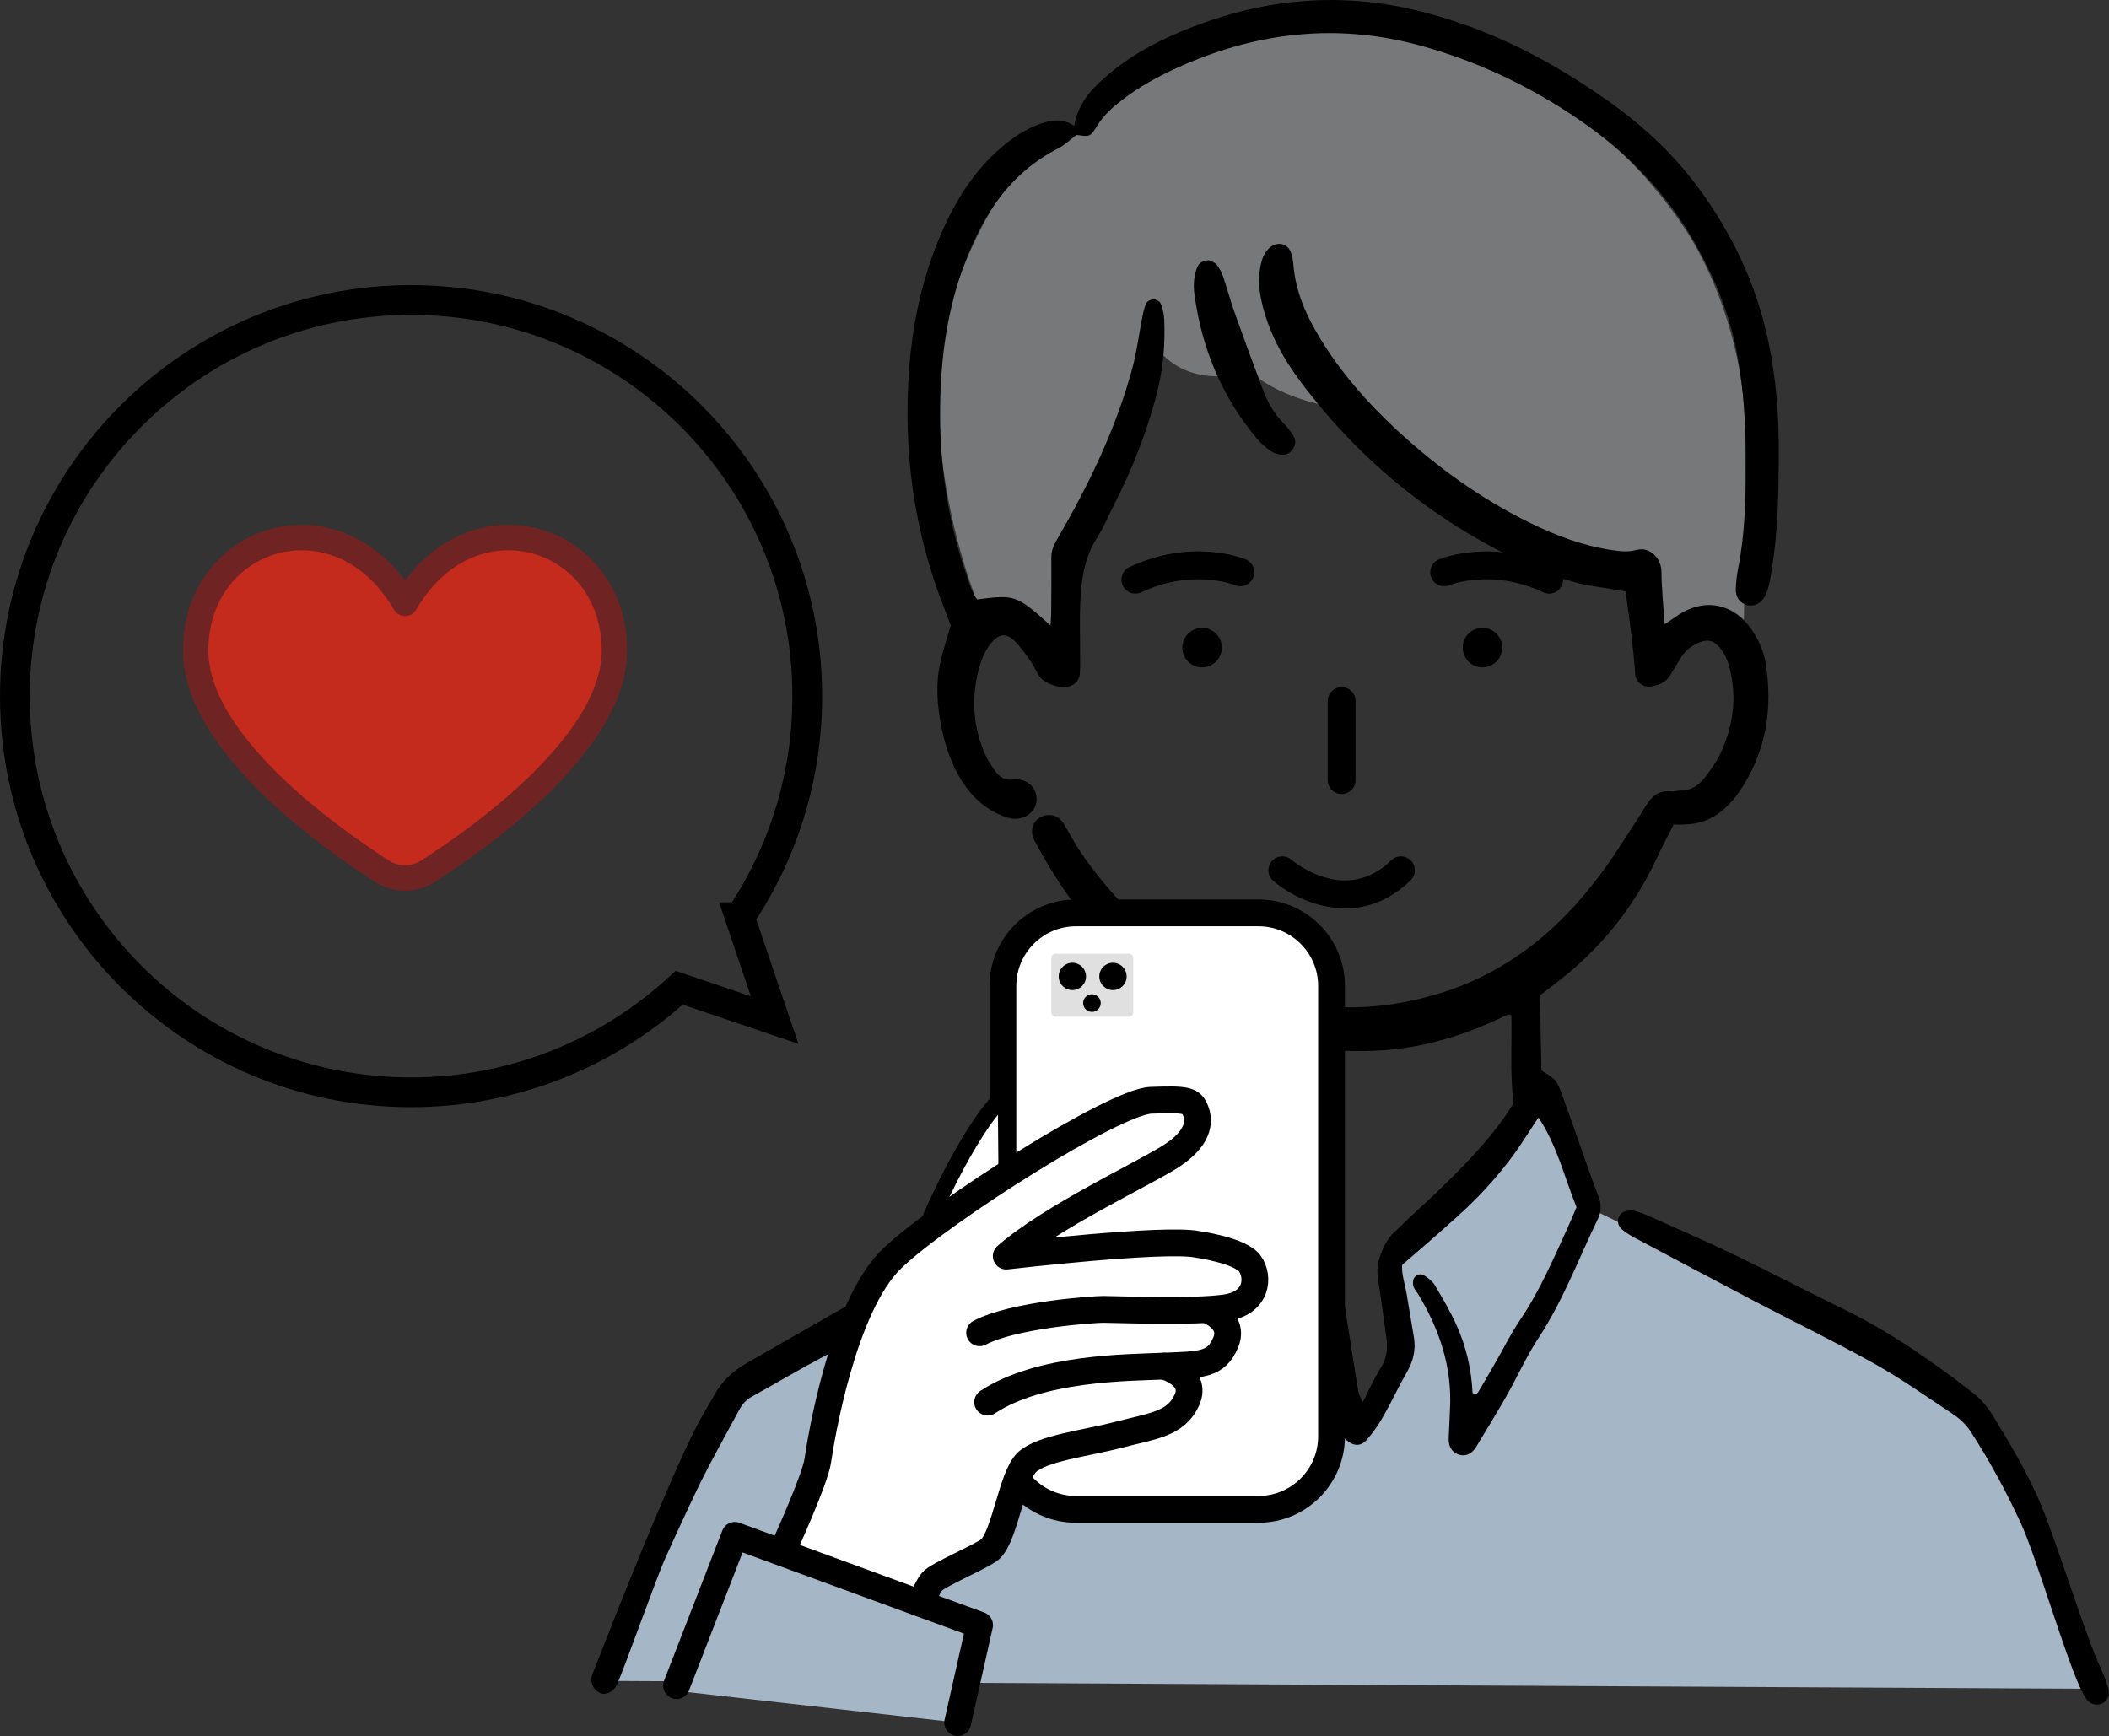
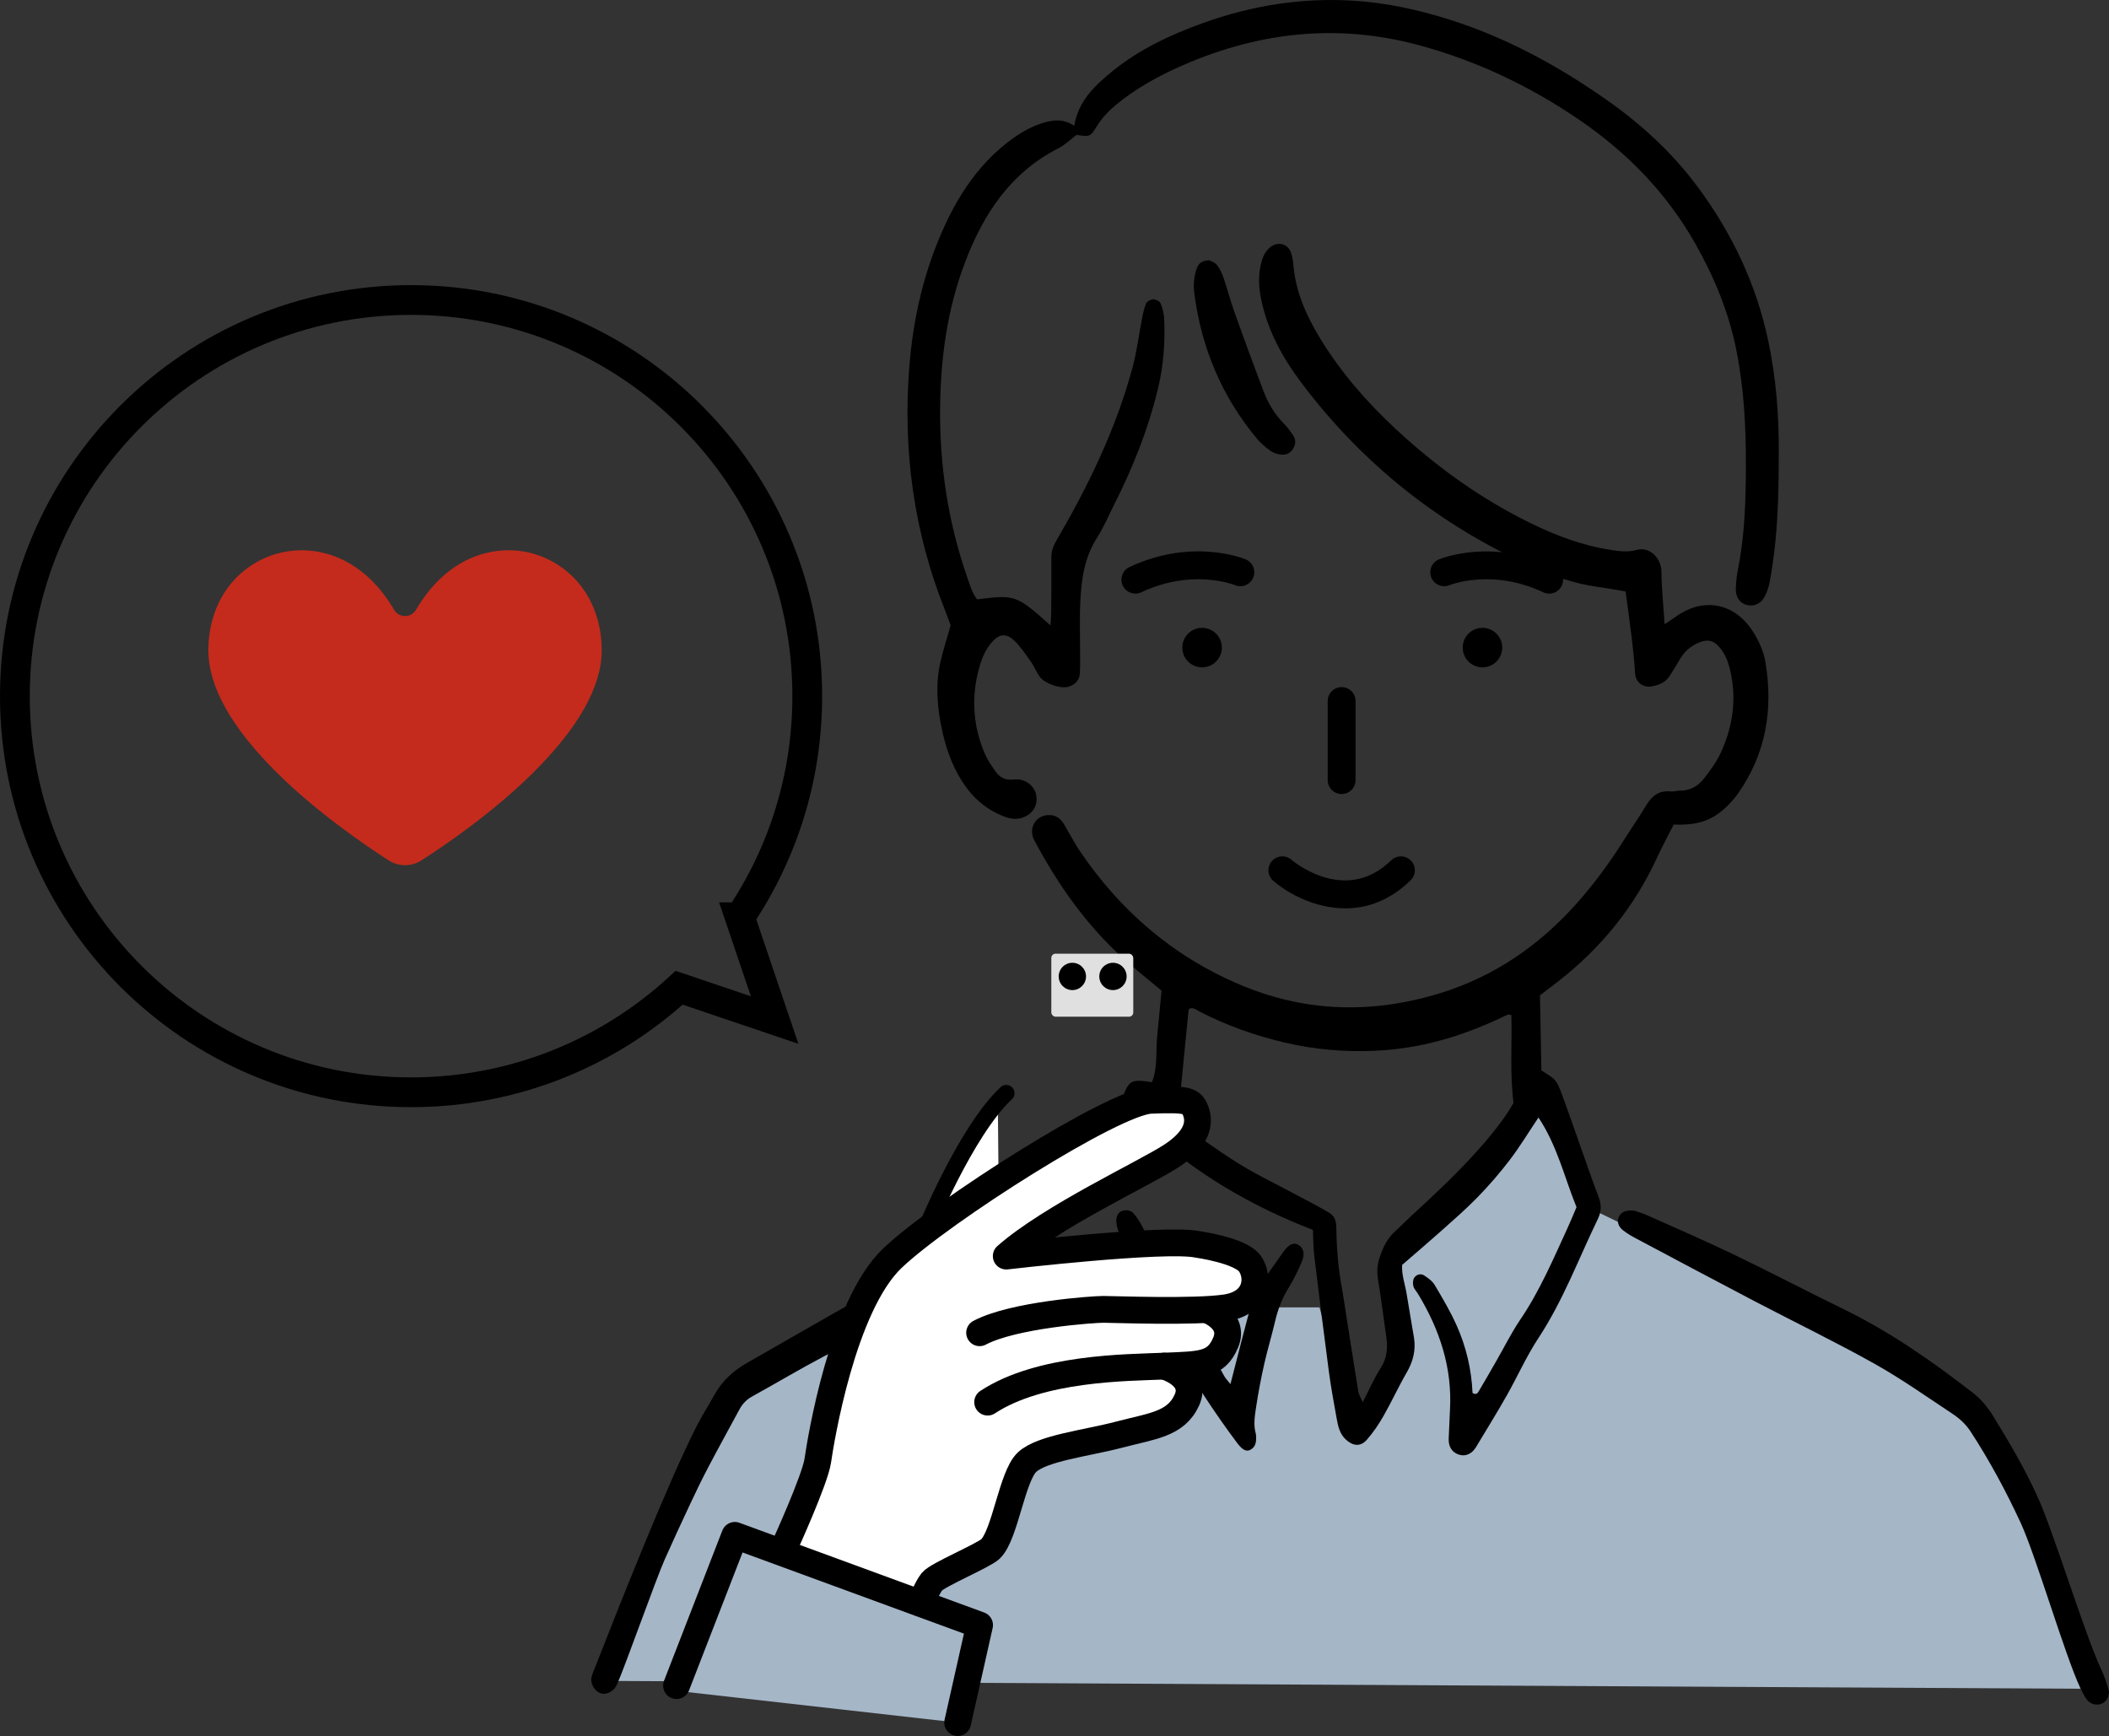
<svg xmlns="http://www.w3.org/2000/svg" id="_イヤー_2" viewBox="0 0 708.5 583.23">
  <rect x="0" y="0" width="708.5" height="583.23" fill="#333333" stroke="none" />
  <defs>
    <style>.cls-1,.cls-2{fill:#fff;}.cls-3{fill:#c42b1c;}.cls-4{fill:#a5b6c7;}.cls-5{fill:#e0e0e0;}.cls-6{fill:#702323;}.cls-7{fill:#767879;}.cls-2,.cls-8,.cls-9,.cls-10{stroke:#000;}.cls-2,.cls-9{stroke-width:9px;}.cls-2,.cls-9,.cls-10{stroke-linecap:round;stroke-linejoin:round;}.cls-8{stroke-miterlimit:10;stroke-width:10px;}.cls-8,.cls-9,.cls-10{fill:none;}.cls-10{stroke-width:5.57px;}</style>
  </defs>
  <g id="_イヤー_1-2">
    <g>
      <polygon class="cls-4" points="202.07 564.72 248.18 464.52 294.74 439.24 443.27 439.24 454.36 479.15 469.88 456.98 467.21 428.16 480.96 434.37 493.82 474.71 518.2 440.57 533.28 405.55 627.72 451.21 662.75 473.83 685.36 516.39 702.65 567.38 202.07 564.72" />
      <path class="cls-4" d="M466.77,422.84s36.8-38.57,42.12-44.34,8.87-10.64,8.87-10.64l19.05,41.64-40.34,75.68-6.36,3.54-22-56.12-1.33-9.75Z" />
-       <path class="cls-7" d="M327.23,199.37s-22.81-58.05-5.52-104.6c17.29-46.56,38.96-51.46,38.96-51.46l4.94,.91s24.61-38.91,89.12-34.25,100.76,50.55,111.73,67.51,18.95,41.57,19.62,62.85-.26,69.02-.26,69.02c0,0-25.68,.81-27.01,5.47l-1.33,4.66-3.66-2-3.99-26.27s-51.21-10.97-69.5-26.27-30.59-27.93-30.59-27.93c0,0-18.29-2-29.93-12.3,0,0-19.95,7.32-31.59-8.31l-25.61,62.19-5.65,14.96v27.6l-28.27-16.96-1.46-4.8Z" />
      <path d="M593.12,222.64c-.63-3.82-2.25-7.41-4.41-10.71-6.09-9.35-16.36-11.34-25.48-4.91-1.11,.78-2.25,1.51-4.01,2.69-.42-6.39-1.03-12.06-1.07-17.72-.02-4.03-3.61-8.56-8.45-7.21-2.89,.8-5.66,.41-8.49-.02-9.6-1.46-18.58-4.85-27.21-9.09-16.65-8.18-31.55-18.92-45.1-31.52-9.78-9.09-18.51-19.11-25.46-30.54-4.6-7.56-8.17-15.56-8.93-24.56-.12-1.41-.35-2.87-.82-4.2-1.08-3.04-4.47-3.84-6.98-1.77-1.47,1.21-2.33,2.79-2.84,4.62-1.27,4.44-1.08,8.86-.1,13.33,2.22,10.22,7.16,19.24,13.3,27.42,20.54,27.35,46.54,48.06,77.82,62.01,6.9,3.08,14.03,5.64,21.61,6.68,3.18,.44,6.35,1.03,9.6,1.57,.72,5.38,1.45,10.4,2.05,15.45,.48,4.05,.92,8.12,1.16,12.2,.16,2.68,2.49,4.76,5.53,4.25,2.54-.43,4.72-1.37,6.14-3.62,1.09-1.72,2.19-3.45,3.19-5.22,1.57-2.78,3.78-4.79,6.76-5.96,2.77-1.09,4.65-.69,6.6,1.51s2.99,4.87,3.66,7.68c2.32,9.74,.99,19.13-3.2,28.08-1.45,3.11-3.57,5.94-5.7,8.66-1.96,2.48-4.66,3.93-7.99,3.89-1.02,0-2.06,.37-3.05,.27-4.05-.44-6.44,1.65-8.38,4.91-2.41,4.04-5.11,7.9-7.62,11.88-4.6,7.27-9.67,14.17-15.39,20.63-12.63,14.23-27.76,24.7-45.99,30.34-.67,.21-1.35,.41-2.02,.6-1.24,.36-2.48,.7-3.72,1.01-17.87,4.53-35.7,4.31-53.18-1.32-2.38-.76-4.75-1.63-7.12-2.6-4.44-1.81-8.69-3.85-12.77-6.12-16.87-9.34-30.76-22.45-41.92-38.75-2.07-3.03-3.77-6.31-5.64-9.48-1.1-1.88-2.61-3.13-4.9-3.17-4.59-.09-7.35,4.37-5.07,8.62,7.86,14.7,17.33,28.23,29.76,39.5,1.1,1,2.24,1.98,3.38,2.96,3.06,2.61,6.26,5.15,9.54,7.91-.47,4.87-.91,9.95-1.44,15.02-.46,4.35,.02,8.83-.98,13.18-.2,.86-.45,1.7-.78,2.55-1.06-.15-1.86-.28-2.67-.36-3.85-.4-5.19,.29-6.56,3.85-3.69,9.51-7.29,19.05-10.85,28.37-6.02,3.36-11.89,6.63-17.77,9.9-7.5,4.16-14.82,8.61-22.6,12.32-15.48,7.38-30.99,14.75-45.92,23.25-9.95,5.66-19.85,11.4-29.8,17.07-4.54,2.59-8.24,5.99-10.8,10.6-1.98,3.57-4.2,7.03-6.05,10.66-9.91,19.51-26.28,61.05-34.26,81.43-.37,.95-.81,1.9-1.02,2.89-.45,2.17,1.05,4.64,3.14,5.36,1.52,.51,3.67-.33,4.81-1.93,.35-.5,.62-1.06,.86-1.62,2.83-6.56,12.85-34.8,15.74-41.32,2.74-6.17,5.57-12.3,8.44-18.4,1.99-4.26,4.03-8.5,6.22-12.66,3.42-6.51,6.97-12.94,10.47-19.42,.99-1.83,2.3-3.29,4.18-4.33,8.23-4.55,16.3-9.38,24.62-13.75,9.76-5.14,19.71-9.92,29.61-14.8,7.69-3.81,15.37-7.64,23.13-11.27,15.09-7.05,28.94-16.03,42-26.31,1.5-1.19,2.57-2.53,3.32-4.27,2.6-6,5.25-11.98,7.94-17.94,.36-.81,.24-2.13,1.55-2.13,16.48,15.27,35.39,26.36,56.33,34.46,.14,3,.11,5.87,.45,8.68,1.57,12.98,3.18,25.96,4.91,38.93,.69,5.26,1.68,10.49,2.61,15.72,.47,2.62,1.01,5.2,3.15,7.15,2.36,2.14,4.86,2.42,6.98,.02,2.13-2.42,3.99-5.16,5.59-7.97,2.74-4.79,5.03-9.83,7.79-14.59,2.15-3.7,3.14-7.52,2.47-11.72-.78-4.84-1.67-9.67-2.43-14.5-.53-3.4-1.79-6.69-1.55-9.98,4.41-3.82,8.61-7.38,12.72-11.05,4.27-3.81,8.62-7.57,12.6-11.66,3.85-3.95,7.48-8.15,10.82-12.53,3.41-4.48,6.35-9.33,9.66-14.27,6.3,9.46,8.72,20.14,12.78,30.12-1.01,2.35-1.92,4.61-2.94,6.83-4.86,10.59-9.41,21.31-16.01,31.03-2.97,4.38-5.32,9.19-7.98,13.79-1.93,3.38-3.86,6.74-5.85,10.08-.39,.66-.86,1.47-2.15,.7-.34-7.84-2.13-15.59-5.42-22.87-2.09-4.64-4.7-9.06-7.31-13.44-.78-1.31-2.22-2.34-3.55-3.2-1.15-.75-2.57-.28-3.28,.75-.5,.7-.55,1.95-.33,2.84,.23,.94,1.03,1.74,1.56,2.61,7.27,11.98,11.55,24.79,10.75,38.99-.14,2.66-.25,5.32-.36,7.97-.04,1.02-.14,2.06,0,3.06,.29,1.98,1.49,3.4,3.36,4,1.92,.61,3.66,0,5-1.51,.53-.61,.95-1.33,1.36-2.03,3.26-5.44,6.6-10.83,9.72-16.34,3.62-6.4,6.62-13.2,10.66-19.32,8.27-12.57,13.46-26.6,19.96-40.02,1.14-2.35,1.23-4.68,.31-7.11-1.23-3.25-2.41-6.52-3.57-9.8-2.72-7.65-5.34-15.33-8.13-22.96-.15-.43-.31-.86-.47-1.29-2.07-5.65-2.18-5.61-7.13-8.69-.14-7.69-.28-15.44-.44-23.4,0-.61-.02-1.22-.03-1.84,2.05-1.57,4.16-3.18,6.25-4.8,14.29-11.13,25.36-24.83,32.99-41.29,1.79-3.87,3.82-7.62,5.68-11.3,8.99,.41,14.18-1.76,19.81-8.14,.68-.76,1.31-1.58,1.9-2.42,9.27-13.3,11.74-28.06,9.14-43.81Zm-94.43,161.27c-7.61,8.86-16.11,16.82-24.7,24.7-1.8,1.66-3.49,3.44-5.32,5.08-2.68,2.41-4.11,5.49-5.21,8.84-.79,2.39-.94,4.71-.53,7.22,1.04,6.45,1.85,12.93,2.78,19.4,.55,3.73,.26,7.17-1.91,10.52-2.19,3.4-3.8,7.17-6,11.44-.67-1.56-1.31-2.51-1.48-3.55-1.73-10.67-3.38-21.37-5.06-32.06-.54-3.43-1.23-6.85-1.58-10.29-.43-4.26-.72-8.55-.75-12.81-.02-2.3-.63-3.97-2.63-5.09-1.43-.8-2.82-1.66-4.26-2.42-6.32-3.34-12.64-6.69-18.98-9.99-8.9-4.65-16.91-10.68-25.13-16.38-.82-.56-1.52-1.3-2.3-1.97,.38-3.89,.76-7.75,1.14-11.61,.8-8.07,1.59-16.11,2.39-24.23,.05-.54,.11-1.08,.16-1.62,1.29-.97,2.49,.14,3.67,.76,9.13,4.7,18.7,8.1,28.71,10.44,9.83,2.3,19.73,3.15,29.8,2.75,9.34-.36,18.31-2.07,27-4.84,5.41-1.73,10.73-3.88,15.95-6.36,.73-.35,1.47-.69,2.22-.99,.16-.06,.4,.07,1.06,.2,.26,9.57-.54,19.31,.72,29.52-.35,.61-.71,1.22-1.09,1.83-2.41,3.88-5.45,7.75-8.67,11.51Z" />
      <path d="M361.67,45.31c-2.22,1.67-3.99,3.43-6.11,4.51-16.14,8.22-25.24,22.14-31.42,38.46-5.87,15.49-8.09,31.61-8.31,48.08-.26,19.6,2.57,38.71,8.99,57.26,.93,2.68,1.66,5.47,3.43,7.75,12.73-1.58,13.16-1.58,24.65,8.76,.09-1.65,.23-3,.24-4.35,.04-6.13,.1-12.27,.05-18.4-.02-2.13,.61-3.9,1.68-5.74,10.73-18.42,20.03-37.5,25.59-58.17,1.43-5.31,2.09-10.82,3.16-16.24,.35-1.79,.69-3.63,1.41-5.28,.32-.72,1.59-1.4,2.43-1.4,.84,0,2.15,.67,2.44,1.38,.68,1.66,1.12,3.5,1.2,5.29,.34,7.79-.22,15.5-2.04,23.13-3.29,13.8-8.51,26.85-14.91,39.47-1.85,3.65-3.43,7.46-5.63,10.89-4.16,6.47-5.2,13.7-5.58,21.07-.3,5.91-.08,11.85-.1,17.78,0,2.25,.07,4.5-.08,6.74-.15,2.3-1.62,3.71-3.72,4.39-2.7,.87-8.19-1.04-9.85-3.46-1.04-1.51-1.71-3.27-2.77-4.77-1.77-2.49-3.46-5.1-5.64-7.2-2.86-2.75-5.27-2.28-7.8,.75-2.01,2.42-3.17,5.27-4,8.22-2.8,10-2.15,19.84,2.02,29.36,.81,1.85,2.03,3.54,3.17,5.23,1.46,2.19,3.42,3.45,6.21,3.07,.8-.11,1.65-.06,2.44,.08,2.72,.49,4.89,2.68,5.31,5.26,.5,3.09-.85,5.68-3.65,7.07-2.37,1.17-4.7,.96-7.12,.04-6.16-2.35-10.79-6.48-14.27-12.01-3.42-5.44-5.46-11.45-6.75-17.66-1.55-7.44-2.12-15.01-.36-22.52,.88-3.76,2.07-7.44,3.38-12.04-.45-1.22-1.19-3.32-2.01-5.39-10.38-26.13-14.05-53.28-11.9-81.2,1.28-16.6,4.97-32.71,12.02-47.92,4.87-10.51,11.22-19.94,20.37-27.26,3.53-2.83,7.31-5.25,11.6-6.74,3.76-1.3,7.56-1.94,11.44,.67,1.33-8.27,6.84-13.47,12.7-18.25,9.13-7.44,19.7-12.38,30.7-16.33C420.44,1.89,437.1-.8,454.29,.21c11.29,.66,22.26,3.06,33.01,6.49,18.86,6.02,36.01,15.35,52.19,26.68,11.66,8.17,22.04,17.64,30.55,29.03,11.78,15.76,20.07,33.22,24.08,52.54,2.5,12.04,3.49,24.27,3.45,36.57-.03,11.45-.15,22.9-1.57,34.28-.41,3.24-.88,6.48-1.48,9.69-.3,1.59-.82,3.18-1.53,4.64-1.27,2.61-3.54,3.7-6,3.16-2.41-.53-3.97-2.59-3.86-5.52,.08-2.24,.32-4.5,.76-6.7,2.25-11.29,2.57-22.74,2.63-34.19,.06-13.1-.62-26.13-3.17-39.05-2.52-12.79-7.41-24.62-13.78-35.89-9.64-17.06-22.91-30.68-39.05-41.7-16.52-11.28-34.3-19.74-53.62-25-28.27-7.69-55.47-4.33-81.86,7.73-6.34,2.9-12.4,6.28-17.95,10.51-3.25,2.48-6.28,5.18-8.49,8.75-2.36,3.82-2.47,3.75-6.92,3.09Z" />
      <path d="M549.03,406.74c.99,.35,2.76,.86,4.43,1.6,9.69,4.34,19.44,8.55,29.01,13.15,12.33,5.93,24.45,12.29,36.74,18.28,15.71,7.65,29.91,17.57,43.65,28.24,2.79,2.17,4.95,4.87,6.78,7.84,5.36,8.7,10.52,17.5,14.78,26.82,5.52,12.07,15.81,46.08,21.42,58.1,1.03,2.21,1.87,4.53,2.51,6.88,.52,1.92-.57,3.9-2.13,4.65-1.83,.88-4.15,.27-5.37-1.57-.79-1.18-1.44-2.47-2.05-3.76-5.19-11.1-14.84-44.27-19.99-55.39-4.9-10.58-10.41-20.82-16.78-30.6-1.61-2.47-3.72-4.41-6.08-5.97-8.68-5.75-17.22-11.79-26.29-16.87-13.18-7.37-26.8-13.96-40.19-20.96-13.39-7.01-26.72-14.12-40.06-21.21-1.44-.76-2.85-1.62-4.14-2.61-1.6-1.24-2.07-2.85-1.52-4.3,.67-1.77,2.28-2.64,5.26-2.32Z" />
      <path d="M413.36,465.01c2.43-9.42,4.57-17.94,6.85-26.42,.52-1.94,1.31-3.9,2.39-5.59,2.76-4.3,5.71-8.48,8.69-12.63,1.8-2.5,3.52-3.08,5.06-2.02,1.58,1.08,2.08,2.93,.98,5.54-1.27,3-2.71,5.97-4.42,8.74-2.19,3.54-3.62,7.29-4.56,11.31-1.11,4.78-2.55,9.48-3.63,14.26-1.07,4.78-2,9.6-2.73,14.45-.45,3-.98,6.08-.09,9.13,.06,.19,.04,.41,.06,.61,.11,1.91-.03,3.75-2,4.74-1.35,.68-2.72-.15-4.38-2.37-15.5-20.74-28.06-43.16-38.05-67.03-.63-1.51-1.39-2.97-1.94-4.5-.34-.94-.52-1.97-.58-2.97-.1-1.61,.79-3.13,2.01-3.46,1.47-.41,2.94-.21,3.93,1.01,1.02,1.26,1.93,2.63,2.69,4.06,2.48,4.7,4.76,9.51,7.33,14.16,4.93,8.96,10,17.83,15,26.75,1.8,3.21,3.54,6.45,5.37,9.65,.46,.81,1.15,1.48,2.03,2.59Z" />
      <path d="M406.23,87.45c.58,.32,1.88,.67,2.56,1.53,.99,1.24,1.71,2.78,2.23,4.3,1.32,3.86,2.34,7.83,3.71,11.67,3.16,8.85,6.39,17.67,9.73,26.45,1.53,4.03,3.7,7.73,6.79,10.84,1.15,1.15,2.11,2.5,3.05,3.83,1.04,1.46,1.08,3.03,.16,4.6-.93,1.58-2.39,2.28-4.13,2.06-1.17-.15-2.45-.5-3.39-1.17-1.65-1.17-3.27-2.5-4.56-4.04-11.88-14.17-18.73-30.54-21.14-48.82-.38-2.86-.18-5.73,.78-8.48,.63-1.81,1.9-2.75,4.21-2.76Z" />
      <polygon class="cls-4" points="227.12 568.05 246.86 515.83 329.08 545.98 321.72 578.73 227.12 568.05" />
      <g>
        <g>
-           <rect class="cls-1" x="336.92" y="306.7" width="110.4" height="200.39" rx="24.5" ry="24.5" />
-           <path d="M422.82,311.2c11,0,20,9,20,20v151.39c0,11-9,20-20,20h-61.4c-11,0-20-9-20-20v-151.39c0-11,9-20,20-20h61.4m0-9h-61.4c-15.99,0-29,13.01-29,29v151.39c0,15.99,13.01,29,29,29h61.4c15.99,0,29-13.01,29-29v-151.39c0-15.99-13.01-29-29-29h0Z" />
-         </g>
+           </g>
        <path class="cls-1" d="M307.75,536.39l4.68-4.58s11.95-6.28,12.39-6.95,7.25-4.01,7.25-4.01l4.28-13.28,6.65-15.96,17.51-4.21s22.83-3.99,33.03-9.98c10.2-5.99,3.1-16.18,3.1-16.18,0,0,4.21,.22,10.2-4.21,5.99-4.43,3.1-14.19,3.1-14.19,0,0,7.09-2.88,9.75-6.21s1.55-7.54-.47-11.62c-2.02-4.08-19.7-6.56-19.7-6.56l-57.86,1.77,32.91-20.94s20.29-10.54,23.84-14.09c3.55-3.55,3.1-8.42,1.55-12.86s-5.32-2.88-14.01-2.22c-8.68,.66-50.51,25.28-50.51,25.28l-.22-23.94-2.88,2-18.84,33.25s-6.43,10.86-16.85,19.29-16.63,35.03-18.84,50.32c-2.22,15.3-13.97,41.01-13.97,41.01l43.9,19.07Z" />
        <path class="cls-10" d="M310.77,413.6s13.58-33.53,27.27-46.32" />
        <path class="cls-9" d="M405.32,439.97s9.67,3.38,6.44,11.06c-3.24,7.68-8.27,7.41-20.7,7.94-12.44,.53-41.54,.45-59.27,12.1" />
        <path class="cls-9" d="M391.05,458.97s11.38,3.18,7.68,11.38-11.72,8.73-22.8,11.65c-11.08,2.91-25.9,4.5-30.93,9.26-5.03,4.76-7.33,24.41-12.26,29.14-2.33,2.23-17.81,8.68-19.64,10.96-1.83,2.28-3.65,7.31-3.65,7.31" />
        <g>
          <rect class="cls-5" x="353.19" y="320.41" width="27.53" height="21.17" rx="1.42" ry="1.42" transform="translate(733.9 661.99) rotate(-180)" />
          <path d="M369.3,328.05c0,2.53,2.05,4.59,4.59,4.59,2.53,0,4.59-2.05,4.59-4.59,0-2.53-2.05-4.59-4.59-4.59-2.53,0-4.59,2.05-4.59,4.59Z" />
          <path d="M355.66,328.05c0,2.53,2.05,4.59,4.59,4.59,2.53,0,4.59-2.05,4.59-4.59,0-2.53-2.05-4.59-4.59-4.59-2.53,0-4.59,2.05-4.59,4.59Z" />
-           <path d="M363.87,337.01c0,1.63,1.32,2.96,2.96,2.96,1.63,0,2.96-1.32,2.96-2.96,0-1.63-1.32-2.96-2.96-2.96-1.63,0-2.96,1.32-2.96,2.96Z" />
        </g>
        <path class="cls-2" d="M263.51,519.64s10.3-22.53,11.22-28.93,8.22-52.07,25.12-68.06c16.9-15.99,74.45-52.53,86.79-52.99,12.33-.46,13.7,0,15.07,3.65,1.37,3.65,.91,9.14-8.22,15.07-9.14,5.94-40.37,20.38-55.45,33.62,0,0,53.41-6.22,64.25-3.93,0,0,14.44,1.98,17.61,6.48,3.18,4.5,2.5,13.23-8.14,14.82-10.65,1.59-37.64,.53-41.08,.53s-30.21,1.84-41.59,7.86" />
        <polyline class="cls-9" points="321.72 578.73 329.08 545.98 246.86 515.83 227.27 566.31" />
      </g>
      <path class="cls-8" d="M248.55,308.16c14.3-21.22,22.64-46.77,22.64-74.28,0-73.51-59.59-133.09-133.09-133.09S5,160.37,5,233.88s59.59,133.09,133.09,133.09c34.75,0,66.38-13.32,90.08-35.12l32.06,10.85-11.69-34.54Z" />
-       <path class="cls-6" d="M202.05,191.84c-11-14.45-30.45-19.49-47.08-12.21-7.23,3.12-13.68,8.38-18.91,15.38-5.23-7-11.68-12.26-18.91-15.36-16.63-7.29-36.08-2.25-47.08,12.19-5.63,7.38-8.61,16.61-8.61,26.68,0,14.49,8.64,30.39,25.68,47.27,13.89,13.75,30.3,25.01,38.84,30.5,6.15,3.93,14.02,3.93,20.17,0,8.54-5.49,24.95-16.75,38.84-30.5,17.04-16.87,25.68-32.78,25.68-47.27,0-10.07-2.98-19.29-8.61-26.68Z" />
-       <path class="cls-3" d="M202.13,218.52c0,12.13-7.79,25.99-23.15,41.2-13.32,13.2-29.18,24.07-37.45,29.36-3.33,2.13-7.59,2.13-10.93,0-8.26-5.31-24.12-16.18-37.45-29.36-15.36-15.21-23.15-29.08-23.15-41.2,0-8.19,2.39-15.62,6.86-21.51,4.12-5.39,9.9-9.28,16.44-11.08,2.61-.71,5.3-1.06,8-1.06,10.41,0,22.41,5.2,31.09,20,1.19,2.03,3.8,2.72,5.83,1.53,.63-.37,1.16-.9,1.53-1.53,11.03-18.8,27.42-22.11,39.09-18.94,6.54,1.8,12.32,5.69,16.44,11.08,4.47,5.89,6.85,13.33,6.85,21.51h0Z" />
+       <path class="cls-3" d="M202.13,218.52c0,12.13-7.79,25.99-23.15,41.2-13.32,13.2-29.18,24.07-37.45,29.36-3.33,2.13-7.59,2.13-10.93,0-8.26-5.31-24.12-16.18-37.45-29.36-15.36-15.21-23.15-29.08-23.15-41.2,0-8.19,2.39-15.62,6.86-21.51,4.12-5.39,9.9-9.28,16.44-11.08,2.61-.71,5.3-1.06,8-1.06,10.41,0,22.41,5.2,31.09,20,1.19,2.03,3.8,2.72,5.83,1.53,.63-.37,1.16-.9,1.53-1.53,11.03-18.8,27.42-22.11,39.09-18.94,6.54,1.8,12.32,5.69,16.44,11.08,4.47,5.89,6.85,13.33,6.85,21.51h0" />
      <circle cx="403.83" cy="217.57" r="6.64" />
      <path d="M451.93,305.17c-10.15,0-19.24-4.97-24.19-9.24-1.96-1.69-2.17-4.64-.49-6.6,1.69-1.95,4.63-2.17,6.59-.49,.76,.65,18.21,15.17,33.51,.21,1.85-1.81,4.81-1.77,6.62,.07,1.81,1.85,1.77,4.81-.07,6.62-7.12,6.96-14.81,9.44-21.97,9.44Z" />
      <path d="M381.42,199.43c-1.76,0-3.45-1-4.24-2.7-1.09-2.34-.09-5.13,2.25-6.22,21.14-9.9,38.35-2.87,39.07-2.56,2.38,1,3.5,3.75,2.5,6.13-1,2.38-3.73,3.49-6.11,2.51-.09-.04-3.66-1.46-9.29-1.87-7.52-.54-14.99,.9-22.2,4.27-.64,.3-1.32,.44-1.98,.44Z" />
      <circle cx="498.02" cy="217.57" r="6.64" />
      <path d="M520.42,199.43c-.67,0-1.34-.14-1.98-.44-7.21-3.38-14.68-4.81-22.2-4.27-5.67,.41-9.25,1.85-9.29,1.87-2.39,.97-5.12-.15-6.1-2.53s.12-5.1,2.5-6.1c.72-.3,17.92-7.33,39.07,2.56,2.34,1.1,3.35,3.88,2.25,6.22-.8,1.7-2.48,2.7-4.24,2.7Z" />
      <path d="M450.71,266.77c-2.58,0-4.68-2.1-4.68-4.68v-26.56c0-2.58,2.09-4.68,4.68-4.68s4.68,2.1,4.68,4.68v26.56c0,2.58-2.09,4.68-4.68,4.68Z" />
    </g>
  </g>
</svg>